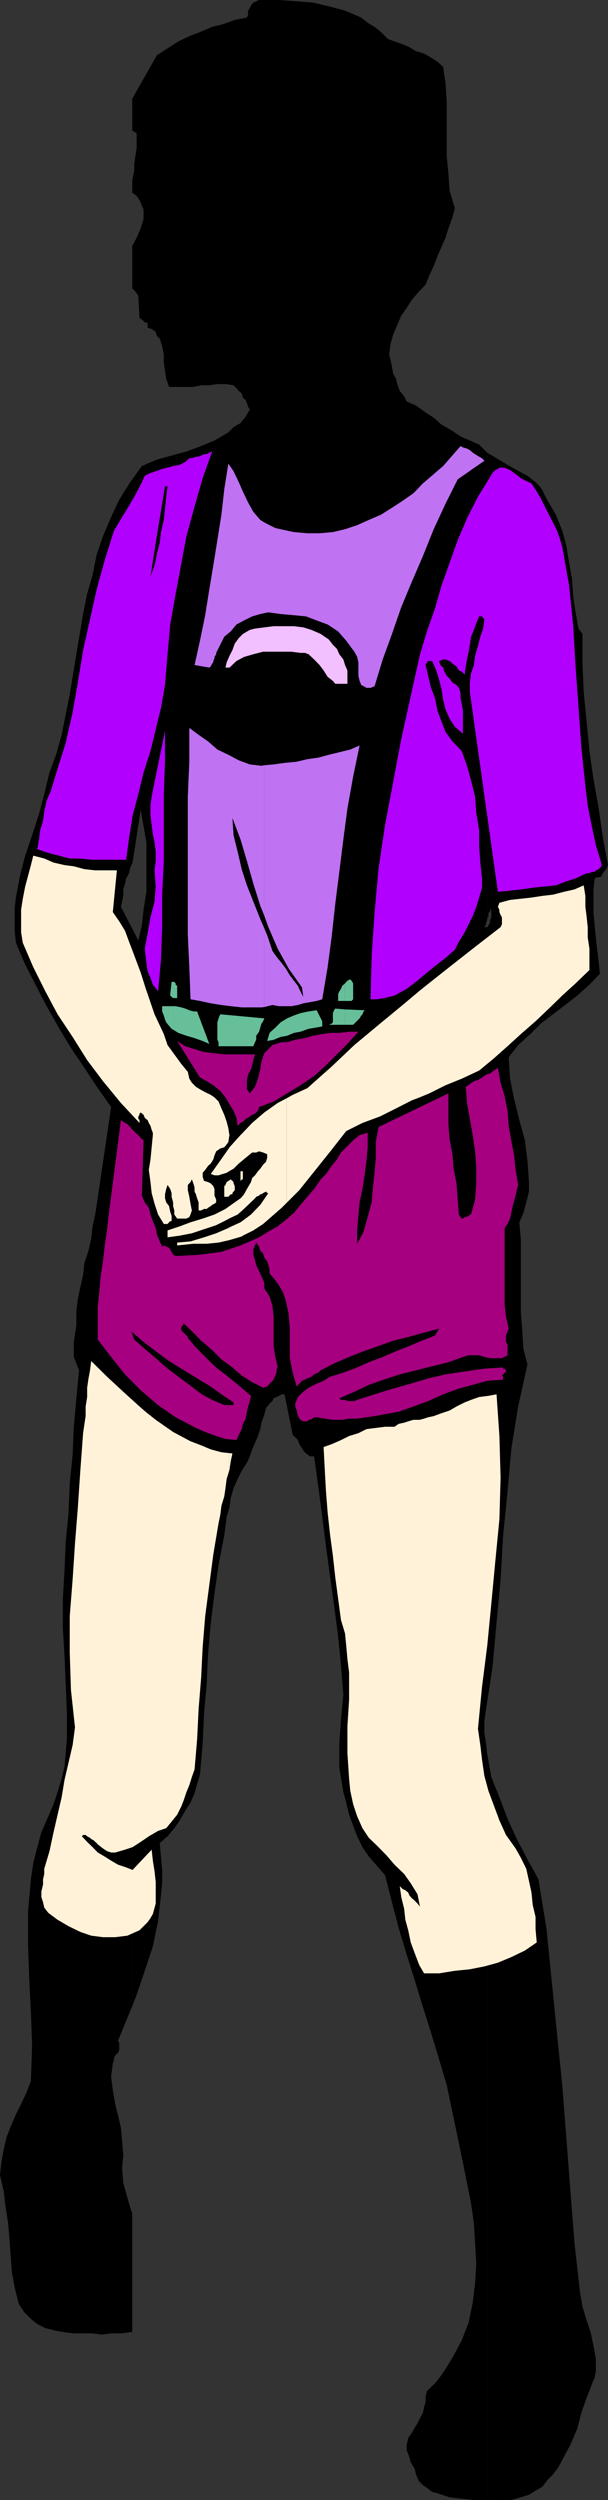
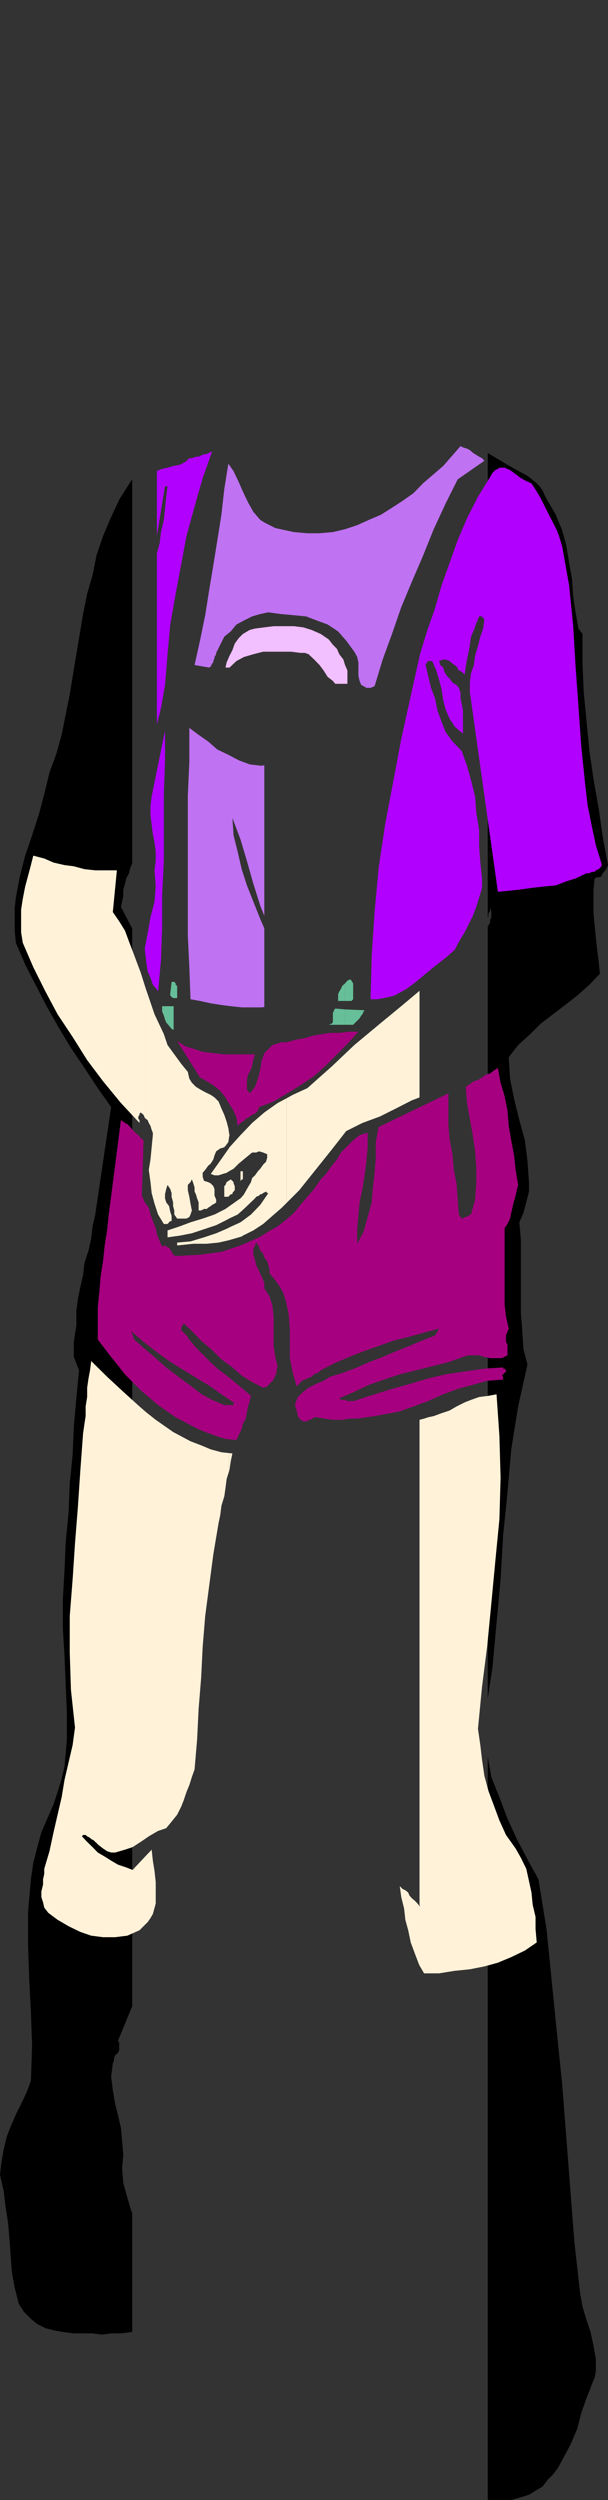
<svg xmlns="http://www.w3.org/2000/svg" width="360" height="1479.605">
  <rect width="100%" height="100%" fill="#333333" stroke="none" />
  <path d="m78.3 1309.504-.5-.7-2.398-8.199-2.402-8.601-.7-8.7.7-8.097-.7-8-.698-7.902-1.7-7.2-1.699-6.898-1.402-8.203-1-7.898 1-7.899.699-1.703v-1.5l.703-1.598 1.7-1.5.699-1.699v-4l-.7-1.5 5.5-13.402 2.899-7v-637.7l-6.7-12.898.7-3.102.699-3.398v-3.8l1-3.403.703-3.098 1.7-3.101.699-3.2 1.199-2.601V283.707l-1.2 1.7-6.5 10.3-4.8 10.297-4.801 11.3-3.797 11.102-2.402 12-3.2 11-2.398 12-4 23.801-3.902 23.7-2.399 12-2.402 12-3.098 11.097-4.101 11.203-3.098 12.797-3.101 11.703-4.102 12.7-4.098 12-3.101 12-2.399 12.8-.699 6.2v13.398l.7 7.199 5.5 12.8 6.5 12.7 6.199 12 7.199 12.703 7.199 12 8 11.797 7.902 12 7.899 11.203-9.399 63.598-1.601 7-.801 7.199-1.598 7.203-2.402 7.2-.797 7.198-1.601 7-1.5 7.2-.899 7.199v8.601l-.8 4.801-.7 4.801v8.898l1.5 3.801 1.598 4.098-1.598 16.601-1.5 16.801L43 861.207l-1.7 16.5-.698 17.5-1.7 17.598-.699 16.5-1 17.5v16.8l1 16.602.7 16.797.699 16.602v16l-1.399 15.898-1.703 7.203-2.398 7.899-2.399 7.199-3.101 7.199-4.102 9.402-2.398 8.801-2.399 9.399-1.402 9.601-1.7 19.2v19.898l.7 19.902 1 19.7.699 19.898-.7 20.699-2.398 6.5-3.402 7.203-3.098 6.2-3.101 7.199-2.399 6.199-1.699 7.199-1.402 8-.801 7.203 2.203 9.598 1 8.601 1.598 10.301.8 9.598.7 9.601.699 9.598 1.703 9.402 2.399 9.598 3.101 4.8 4.098 4.102 3.8 3.098 4.801 2.402 5.5 1.399 5.801 1 5.5.699h11.098l5.5.703 5.5-.703h5.8l5.5-.7 1.2-.3v-70.5" />
-   <path d="m78.3 1187.305 2.602-6.7 4.801-14.199 4.797-14.402 3.102-15.098 1.699-15.101.699-7.2v-7.898l-.7-7.902-.698-8 4.601-4 4-4.801 3.2-4.598 3.3-5.8 3.098-4.801 2.402-5.5 1.5-5.5 1.7-5.5 1.597-18.301.8-17.5 1.602-18.2.801-17.5 1.598-18.3 2.199-17.5 2.402-16.797 3.399-17.5.699-5.5.703-5.602 1.7-5.5.699-5.5 1.699-5.8 2.402-5.5 2.399-4.801 3.101-4.797 1.7-3.8 1.398-4.102 1.699-3.801 1.703-4.098 1.399-4.101.699-3.801 1.699-4.797 1-3.902 1.402-1.7.7-.898 1.699-1.5.699-1.602 1.703-.8 1.5-.7 1.598-.898h1.699l4.8 24 1.5 1.398 1.602 1.7.801 2.402 1.598 2.398.8 1.399 1.602 1.703 2.399 1.7H186l2.402 17.5 2.399 18.198L193 915.207l2.402 17.5 2.399 17.297 2.402 18.402 1.7 17.301 1.398 17.5-1.399 14.398-1 14.399v14.203l2.399 14.398 1.699 6.2 1.703 7.199 2.399 6.5 2.398 6.3 3.102 6.403 3.8 5.598 4.801 5.5 4.797 5.5 4.102 16.101 3.898 14.899 4.8 16 4.802 15.199 4.8 15.8 4.801 15.102 4.797 15.899 4.5 15.101 4.8 23 4.802 23.098 2.398 12 2.402 12 1.7 11.703 1.398 24-.7 11.797-1.398 11.3-2.402 11.7-4.098 10.602-5.5 10.3-3.402 5.5-3.098 4.801-3.8 4.797-4.801 4.602-.801 3.3v3.2l-.898 3.101-.7 3.297-1.699 3.203-1.5 3.098-1.601 2.402-1.7 3.098-2.199 3.101-.902 4.098v3.102l1.601 4.101.801 3.098 2.399 4.101.699 3.098 1.699 3.902 2.402 2.399 2.399 1.601 3.101 2.399 3.098.8 7.203 2.399 7.2.902 7.199.7h8.199v-439.899l-.301-1.402-.7-6.301-1-6.398v-7.2l1-7 1-6.199v-456.8l-.3.3h-1.7l1-1.703v-1l.7-1.399v-1.699h.3v-274.8l-.3-.2-4.797-4.8-5.5-2.399-5.5-2.402-5.8-3.899-5.5-3.101-4.602-4.098-4.801-3.102-5.7-4.101-5.5-2.399-1.5-3.101-2.597-3.098-1.5-4.101-.703-3.098-1.7-3.102-.698-4.101-.899-4.098-.8-3.101.8-6.2 1.598-5.601 2.402-5.7 2.399-5.5 3.199-4.597 3.101-4.8 4.098-4.802 4-4.101 2.203-5.5 2.598-5.5 2.199-5.797 2.402-5.5 2.399-5.5 1.699-5.508 2.402-6.5 1.399-5.5-3.098-10.398-.703-10.301-1-10.3V60.5l-.7-11.3-1.398-9.598L259 36.5l-3.797-2.398-4.101-2.403-4.801-1.398-3.899-2.399-4-1.703-4.8-1.699-3.899-1.398L225.602 19l-3.801-3.098-4.098-2.402-3.8-3.098-9.602-4.101-8.899-2.399-10.3-2.402-9.399-.7-10.5-.8h-11.8l-1.7.8-1.703.7-1.398 1.7-.7 1.6-1 1.5v2.4l-.699 1.702L139 11.801l-7.2 2.601-6.198 1.5-7.2 3.098-6.3 2.402-6.5 3.098-6.399 4.102-6.3 4.097L78.3 58.402v18.899l2.601 1.5v8.601l-.699 4.797L79.5 97v3.8l-1 4.802-.2 1.699V114l2.602 2 1.7 2.402L84 121.7l1 2.203v5.7l-1.7 5.597-2.398 5.508-2.601 4.797v25.203l1.902 1.898 1.7 2.399.699 13.402h.699l.699.801 1 .7.703.898h1l.7.8v2.399l2.398.703 2.402 1.7.7 2.398 1.699 1.601L96 205.004l1 4.8v4.801l.703 4.801.7 4.801 1.699 4.797H114.5l4.602-1h4.8l4.801-.7h4.797l4.8.7 1.7 1.703 1.402 1.7 1.7 1.398.699 2.402 1.699 1.7.703 1.698.7 2.2 1 1.601-2.403 4.098-3.098 3.902-4.101 2.399-3.098 3.101-8.203 4.801-7.898 3.297-8.7 3.203-8.8 2.398-8.7 2.399-8.902 3.8-5.7 7.903v227.297l.2-.5 4.8-31.2 1.7 9.602 1.703 9.598v29.3L85 538.407l-1 9.301-2.098 8.898-3.601-7v637.7" />
  <path d="M288.8 1479.605h13.903l5.7-1.601 4.8-1.5 3.899-2.398 4.101-2.399 3.098-4.102 3.101-3.101 3.098-4.098 2.402-4.5 4.801-8.902 4.098-9.598 2.402-9.402 3.098-8.797 1.699-4.102 1.402-3.898 1.7-4 .699-3.902v-7.2l-1.399-7.898-1.699-7.902-2.402-7.2-2.399-7.898-1.402-8-3.398-30.203-2.399-31-2.402-31.2-2.399-30.898-3.101-30.3-3.098-30.899-3.101-31-4.801-29.5-6.5-11.8-6.301-12-5.5-12-4.797-12.7-4.8-12-2.102-12v439.898m-.001-474.398 2.802-18.5L294 960.504l2.402-25.7 1.5-26.097 2.598-25.5 2.203-25.402 4.098-25.399 5.5-24.8-2.399-9.301-.699-11.098-.8-10.5v-43l-.903-10.3 2.402-5.5 1.7-6.302 1.601-6.398v-5.602l-.902-12.699-1.5-12-3.301-12-3.098-12.5-2.402-12-.797-12.699 5.598-7.203 7.199-6.5 6.203-6.2 14.399-11 7.199-5.597 7.199-6.402 6.203-6.5-.703-7-.898-7.2-.801-7.199-.7-7.199-.699-7.203v-14.098l.7-6.5 1.5-.699h1.601l1-.8.7-1.602.699-.801.8-.899.899-1.5.699-1.601-3.098-16.598-2.402-16.8-3.098-17.5L349 444.503l-3.398-35-.7-16.797v-17.5l-2.402-3.203-1.7-9.598-1.398-9.3-.699-10.301-1.703-9.598-1.7-10.402-2.398-8.801-3.8-9.399-4.801-8.199-1.7-3.101-1.398-3.098-1.703-2.402-2.398-2.399-4.801-3.8-6.301-3.399-5.5-3.102-6.5-3.898-5.2-3.102v274.801l.403-.699v-1.703l1-1.399v-1.699l.7 1.7v3.8l-.7 1.7v1.398l-1 1.703-.402.7v456.8" />
  <path fill="#b200ff" d="m332.902 323.605 4.098 23 2.402 24 1.399 23.801 1.699 23.7 1.703 24 2.399 23.101 1.398 11.7 2.402 12 2.399 11.3 3.402 11v1.5l-1 .898-.703.801-1.7.7-.698.898h-1.7l-1.402.8h-1.7l-6.5 3.102-5.5 1.7-6.198 2.398-7.2.703-6.5.7-7 1-6.402.698-7.2.7-16.597-118.301v-5.5l.7-5.598 1.699-4.8.699-5.5 1.699-5.7 1.402-5.601 1.7-4.801.699-5.5-.7-.7-.699-1h-1.699L282 368.907l-1.398 3.899-1.7 4-.699 4.8-.703 4.102-1 4.598-.7 4.101-.698 4.801-1.7-1.703-1.699-.7-1.402-2.398-2.399-1.699-1.699-1.5-2.402-.902h-1.399l-2.402.902.703 2.398 1.7 1.5.699 2.399 1.398 2.402 1.703 1.7 1.7 2.398 2.398 1.402 1.402 1.7 1 3.101v3.098l.7 3.402.699 3.797v13.703l-4.801-4.102-3.098-4.8-2.402-5.5-1.399-5.5-1-6.5-1.402-5.5-1.7-5.5-2.398-5.598H253.5l-.7.797v.703h-.8v.898l1.5 6.301 1.703 7.2 2.399 6.199 1.398 7.199 2.402 6.5 2.399 6.203 4.101 5.598 5.5 5.699 3.098 8.703 2.402 8.598 2.399 9.601.699 9.598 1.703 10.3v9.602l.7 9.598 1 9.402v5.5l-1.7 5.801-1.703 5.5-2.098 5.5-2.402 4.797-2.398 4.8-3.399 5.5-2.402 4.801-5.5 4.801-6.2 4.801-5.601 4.598-5.7 4.8-5.5 4.102-7.198 4-3.2.797-3.101.703-4.098.7h-3.8l.699-26.2 1.699-25.402 2.402-26.2L228 488.207l4.8-25.402 4.802-25.5 5.601-25.399 5.5-24.699 4.098-13.5 4.8-13.703 3.801-13.399 4.801-13.398 4.797-13.5 5.5-12.902 6.5-12.801 7.203-11.7 1.399-2.398 1.699-1.699 1.5-.703.902-.7h3.098l3.199 1.403 3.3 2.398 3.102 2.399 3.2 1.703 3.101 1.398 3.098 4.801 2.402 4.098 4.797 9.601 2.402 4.602 2.399 4.797 1.699 4.8 1.402 4.801m-240 262 .7 1.2 1.699-18.399.699-19.699v-19.203l1-19.899v-39.601l.703-19.2v-18.3l-4.8 23.5v129.601m-.001-129.601-3.101 15.402-.7 5.5v5.801l1.399 11 1 4.797.703 5.5v5.601l-.703 5.5.703 9.602-.703 8.898-2.398 9.301-1.7 9.598-1.699 8.902 1 8.598.7 4.8 1.699 3.903 1.398 4.098 2.402 2.8V456.004m0-27.297 2.399-9.602 2.402-13.699 1.5-18.199 1.598-17.602L104 351.406l3.3-17.5 3.102-16.601 4.801-17.5L120 283.004l5.602-15.797-1.7.7-1.5.898h-1.601l-1.7.8-1.5.7H116l-2.398.902h-1.5l-2.399 2.2-3.3 1.698-3.903.7-3.297 1-3.203.699-3.098 1.203v38.398l4.801-29.3h1.5l-.8 6.199-.7 7.203-.703 6.5-1.7 7.2-.698 6.3-1.7 6.398v101.102" />
-   <path fill="#b200ff" d="m92.902 327.906-1.402 6.7-2.398 6.5 3.8-24v-38.399l-.699.2-3.101 1-3.399 1.698L84 285.406l-2.098 4.098-2.402 4.5-4.797 8.203-2.402 3.797-2.399 4.101-2.402 3.899-5.5 17.5-4.797 17.5-3.902 17.5-4.098 18.3-3.101 19.2-3.102 17.5-4.098 18.203-5.5 17.5-1.699 5.598-1.703 5.5-2.398 5.5-1.399 6.5-.703 5.5-1.7 5.5-.698 5.5-1 5.8 6.5 2.2 6.199 1.601 6.5 1.7h6.3l6.399.699h20.703l1.7-12.7 2.097-13.398 3.402-12.703L85 457.207l4.102-12.703 3.101-12.7.7-3.097v-100.8" />
  <path fill="#f2bfff" d="m194.703 378.504 2.399 3.101 2.398 2.399 1.402 3.203 2.399 3.098 1 3.3 1.402 3.2v7.902H198.5l-1.398-1.703-3.102-2.399-2.398-3.8-2.399-3.2-3.203-3.3-1.598-1.5-1.699-1.598-2.203-.8h-2.598l-5.5-.7h-16.601l-5.801 1.5-5.5 1.598-4.5 2.402-4.098 3.898H133.5l.703-3.101 1.7-3.899 1.699-3.3 1.398-3.899 2.402-3.3 2.399-2.399 4.101-2.402 3.098-.801 11-1.399h12l5.602.7 4.8 1.5 5.5 2.402 4.801 3.297" />
-   <path fill="#bf72f2" d="m156.5 596.004 4.8-1.2 3.903.7h7.2l4-.7 3.199-1 4-.699 3.898-.699 3.3-1 3.2-19 2.402-18.199 2.098-19.203 2.402-19 2.399-19.2 2.402-18.199 3.399-19 3.8-18.398-5.5 2.398-6.5 1.602-6.199 1.5-6.3 1.7-6.403.898-6.297 1.5-7.203.699-6.5.902-5.5.5v89.098l2.402 6.703 5.5 12.7 6.5 11.8 7.899 11.2.8 5.597-1.699-3.2-1.5-3.3-2.402-3.098-2.398-3.199-2.399-4-2.402-3.203-3.098-3.797-2.402-3.402-3.098-9.301-1.703-4.098v46.598" />
  <path fill="#bf72f2" d="m156.5 549.406-2.398-5.5-4.102-10.3-3.797-9.602-3.101-9.598-2.399-10.402-2.402-9.598-.7-10.3 4.801 12.699 3.801 12.8L150 523.004l4.102 13 2.398 6v-89.098l-1.7.301-6.898-.8-6.5-2.403-6.199-3.297-6.5-3.102-5.5-4.8-5.601-3.899-5.5-4.101v20l-.899 20.601v82.098l.899 18.902.699 19 5.601 1 6.399 1.399 6.3 1 5.5.699 6.5.703h11.7l1.699-.203v-46.598m0-186.5 2.402-.5 7.2 1 7.898.7 7.203.699 6.297 2.402 6.5 2.398 6.203 4.102 4.797 5.5 4.8 6.5 1.7 3.098.703 3.199v7.902l.7 3.098 1 2.402 1.398.7 1.699 1h2.402l2.399-1 4.8-15.801 5.5-15.098 5.5-15.902 6.301-15.098 6.5-15.102 6.399-15.898 7-15.102L271 283.707l15.8-11-1.398-1.5-1.699-.902-2.402-1.5-1.399-.899-1.699-1.5-1.703-.902-2.398-.7-1.399-.8-10.3 11.8-12 10.301-5.602 5.801-6.399 4.5-6.3 4.098-6.5 4.101-7.2 3.102-6.902 3.098-7.2 2.402-7.198 1.7-7.899.698H182l-8-.699-7.898-1.699-3.102-.703-3.398-1.7-3.102-1.597v53.7m0-53.7-2.398-1.5-4.102-4.8-3.098-5.5-3.101-6.5-2.399-5.5-3.101-6.5-3.098-4.5-2.402 15.097-1.7 15.101-2.398 15.102-2.402 14.898-2.399 14.399-2.402 15.101-3.098 15.102-3.199 14.398 8.7 1.5.898-.699.8-1.699.7-.703v-.797l.699-1.602v-.8l1-1.598v-.8l2.402-4.802 2.399-4.8 3.8-3.098 3.399-4.102 4.5-2.398 4.8-2.402 4.802-1.399 2.398-.5v-53.699" />
-   <path fill="#66bf99" d="M190.8 604.406v3.098l-4 .703-4.097.7-4.8 1.698-3.903.7-4 1.699-3.898.703-4.102 1.7-3.797.698 1.399-4.8 3.398-3.098 3.102-3.102 3.898-2.398 4-1.703 3.902-1.399 4.801-1 4.797-.699 3.3 6.5m-34.3-1.699-.7 1.7-1 1.398-.698 2.402-.7 2.398-1.699 2.399v2.402l-.703 1.399-1 2.402h-20.598v-2.402l-.699-1.399v-10.3l.7-2.399 1-2.402 26.097 2.402m-53.7 6.898 2.802 1.7 4.8 1.699 4.801 1.402 4.797 1.7 3.902 1.699-7.199-19.2H114.5l-2.398-.699-2.399-1-2.402-.699-3.301-.703h-1.2v14.101" />
  <path fill="#66bf99" d="M102.8 595.504H96v3.101l1 2.399.703 2.402.7 1.7 3.199 3.8 1.199.7v-14.102m-.001-4.797h2.102v-7.203l-.902-.7v-.8l-.797-.899h-.402v9.602m-.001-9.602h-1.198l-.801 7.2v.902l.8.797.899.703h.3v-9.602m101.5 25.399h4.802l1.398-1.399 1.703-1.699.7-.699 1-1.703.699-.7.699-1.699.699-.699-11.7-.5v9.098" />
  <path fill="#66bf99" d="m204.3 597.406-5.8-.5-.7 1-.698 1.7v5.5l-.7.699-1.699.699h9.598v-9.098m-.001-5h3.802l1-1v-9.402l-1-1.598-.7-.8-1.699.8-1.402 1.598v10.402" />
  <path fill="#66bf99" d="m204.3 582.004-1.698 1.5-.7 1.703-1 1.598-.699 1.5v4.101h4.098v-10.402" />
  <path fill="#a60080" d="m119.8 846.805 1.7.699 6.5 2.402 5.5 1.7 6.5.699 1.402-3.098 1.7-3.402.699-3.098 1.699-3.102.703-4.101.7-3.098 1-3.199.699-3.102-4.801-4.101-4.801-4-4.797-3.899-5.5-4.101-4.8-4.5-3.903-4.098h-.2v16.301l3.403 1.898 7.899 5.602 7.199 4.797v1.601h-5.5l-7.2-3.101-5.8-3.098v21.399" />
  <path fill="#a60080" d="m119.8 825.406-1.398-1-6.3-4.8-6.5-4.801-7.2-5.5-6.199-5.5-6.5-5.5-6.203-5.5-1.7-4.801 7.2 6.203 7.203 5.5 7.899 5.797 7.199 4.5 7.902 4.8 4.598 2.903v-16.3l-4.598-4.802-4-4.8v-.7l-.8-.699-1.602-1.699-.801-.703-.7-.797v-1.602l.7-1 .8-1.398 5.7 5.5 5.3 5.5v-51.8l-1.398.198-12.8.7H104l-1.5-.7-.898-1.699-.801-1.402-.7-1-1.699-.7-.699-.699-1.703.7-1.398-3.098-1.7-4.102-.699-3.8-1.703-4.098-1.398-3.902-1-4-2.399-3.2-1.703-4 1-32.699-1.7-1.402-1.398-1.7-1.699-1.398-1.703-1.699-1.398-1.703-1.7-1.7-1.402-.699-2.398-1.699-7.2 55.899-1 9.402L62 737.105l-1 9.301-1.398 8.899-.801 9.601-.899 8.7v19.199l7.899 10.3L74 813.406l9.3 9.399 10.302 8.8 10.398 7.2 12 6.3 3.8 1.7v-21.399" />
  <path fill="#a60080" d="M119.8 794.207h.2l5.602 4.797 5.5 5.5 6.5 4.8 5.5 4.801 6.199 3.899 6.5 3.3 2.402-.699 1.399-1.699 1-.902 1.398-1.5 1-2.399.703-1.699v-1.402l.7-2.399-1.403-5.5-1-6.5v-17.5l-.7-6.3-1.698-5.5-3.102-4.801v-3.297l-1.7-3.902-1.398-3.098-1.699-3.402-.703-3.098-1-3.102v-3.101l1.703-4.098 1.7 2.399.699 2.402 1.699 1.7.699 2.398 1.703 2.101.7 2.399.699 2.402v2.398l3.398 4.102 2.203 3.098 2.399 4.101 1.601 4.801 1.7 7.898.699 8.7v17.5l1.699 8.601 2.402 8.2 1.5-1.7 1.598-1.699 1.699-.703 1.5-.7 2.402-1 1.598-1.398 2.402-1 1.5-1.402 7.899-4.098 8.902-3.8 8.598-3.399 8.902-3.102 8.598-3.101 9.601-2.399 8.7-2.398 8.898-2.402-2.398 4.101-8 3.098-7.2 3.101-7.902 3.102-7.898 3.398-8.2 3.102-6.902 3.098-8.2 3.101-7.898 2.399-3.8 2.402-4.102 1.7-4.797 2.398-3.101 2.402-3.2 3.098-1.601 3.902v1.7l.902 2.398.7 3.3 1.5 2.2 1.699.902H182l.703-.902h.899l1.5-.7.898-.8h1.5l4.8.8 4.802.7h5.5l4.101-.7h4.797l5.5-.8 4.8-.7 4.802-.898 9.398-1.703 8.8-3.098 8.7-3.199 8.902-4 8.598-3.203 8.902-2.399 8.598-2.398 9.402-.703v-1.7l-.699-.699 2.399-2.398v-.703l-.801-1h-.899v-.7l-11.101.7-11.7 1.703-11.3 1.7-10.301 2.398-10.297 3.101-11.101 3.098-10.301 3.203-10.301 3.297-1.7.703h-4.097l-1.402-.703h-2.399l-1-.899 8.899-3.898 8.601-4.102 8.899-3.101 9.402-3.098 9.598-2.402 9.601-2.399 9.598-2.398 8.602-3.102 3.398-1h6.203l3.098 1 3.402.7h7l3.297-1.7v-6.199l-.898-1.699v-3.8l.898-2.403.703-1.7-1.601-7.199-.801-7v-45.3l1.699-2.399 1.5-3.199.703-3.3.899-4.102.8-3.098.899-3.102.699-3.199.8-3.101-1.5-8.899-.898-8.601-1.699-8.899-1.5-8.601-.703-8.899-1.7-8.601-2.398-8-1.601-8.801-2.399 1.601-2.199 1.7-2.402.699-2.399 1.703-2.402 1.5-2.398.7-2.399 1.698-2.402 1.602.699 9.598 1.703 9.402 1.7 9.598 1.398 9.601.699 9.399v9.601l-.7 9.598-2.398 8.8h-.699l-.703.801-1.7.7h-.698l-1 .902h-.7l-.699-.902-1-1.5-.703-8.801-.7-9.598-1.698-8.699-.7-8.602-1.699-8.898-.703-8.902v-18.2l-41.297 19.899-1.703 8.902v9.301l-.7 8.898-1 8.7-.698 8.8-2.399 8.7-2.402 8.601-3.801 7.2v-8.602l.703-7.899.7-8 1.699-7.898 1.398-8.902 1-7.899.703-7.902v-8.598l-4.8 1.399-3.801 3.101-7.2 7.2-2.402 4.101-3.098 3.797-3.402 4.8-3.098 3.2-3.902 5.703-4 4.598-4.098 4.8-3.902 4.801-4.797 4.098-4.8 3.8-5.5 3.102-5.5 3.399-11 4.8-11.301 3.801-11.301 1.5v51.801m-.001-155.801 2.602 1.5 3.899 2.399 4.101 3.3 3.098 3.899 2.402 4.101 2.399 3.801 1.699 4.098.703 4.8 1.7-1.699 1.398-.699 1.699-1.699 1.402-.703 2.399-1.7 1.699-.699 1.703-1.699.7-2.199 8.597-3.3 8-4.802 7.902-4.8 8.098-5.5 7-6.301 6.5-6.5 6.203-6.2 6.5-7.199h-5.5l-5.8.7h-5.5l-4.602.699-5.7 1-4.601 1.402-5.7 1-4.8 1.399h-3.2l-3.097 1-2.402.699-1.7 1.703-3.101 3.098-1.7 4.8-.698 4.801-1.399 5.5-1.703 4.801-3.098 3.898-1.699-2.398v-5.5l.7-3.203 1.699-3.098.699-2.402.699-3.098 1-3.402h-18.2l-6.5-.7-5.5-.699-1-.199v16" />
  <path fill="#a60080" d="m119.8 622.406-4.597-1.5-5.5-1.699-4.8-3.102 13.5 21.602 1.398.7v-16" />
  <path fill="#fff2d9" d="m86.402 1138.605 1-1 1.7-2.398 1.398-2.402 1.703-6.2v-12.699l-.703-6.5-1-6.199-.7-6.5-3.398 3.598v40.3m0-40.3-7.902 8.402-3.797-1.5-4.8-1.602-4.102-2.398-3.801-2.402-4.098-2.399-3.101-3.199-3.2-3.102-3.101-3.3.703-.801h1.5l.899.8 1.699.903.699.7 1.5.8.902.898.801.7.7.8 3.097 2.399 2.402 1.602 2.399.8h2.402l5.797-1.699 4.5-1.5 4.8-3.102 3.102-2.101V835.707l-3.8-3.3-9.602-8.7-9.598-8.902L54 805.504l-.7 5.5-.898 4.8-.8 5.5v5.5l-.899 5.602v5.7l-.703 4.6-.797 5.5-1.601 21.598-1.5 22.3-1.7 21.399-1.402 21.3-1.7 21.602v21.598l.7 22.102 2.402 22.3-1.402 10.4-4.797 20.601-1.703 10.301-2.398 10.297-2.399 10.402-2.402 11.2-3.098 10.398v3.102l-.703 3.101v3.098l-1 4.101v3.399l1 3.101.703 3.098 2.399 3.102 5.5 4.101 6.5 3.797 7 3.402 6.398 2.2 7 .898h7.203l7.2-.898 7.199-3.2 2.398-2.402 1.402-1.398v-40.301m0-10.301 1.7-1.2 5.5-3.199 4.8-1.601 3.2-3.898 3.3-4.102 2.399-4.797 1.5-3.8 1.601-4.802 1.7-4.101 1.5-4.797 1.601-4.5 1.5-17.602.899-18.199 1.5-18.5.898-18.199 1.5-18.3 2.402-18.2 2.399-18.203 3.101-18.5 1-4.797.7-5.5 1.699-5.602.699-4.8.703-5.5 1.399-4.5v-10.801l-4.5-.5-6.301-1.7-5.7-2.398-6.3-2.402-10.301-5.5-10.297-7.2-5.8-4.597v252.297m-.001-425.797 1 .7.7 1.698 1 1.7.699 2.402.699 1.7v1.398l-.7 7.199-.698 7.203-1 6.2 1 7.198.699 6.5 1.699 6.301 2.102 6.399L97 724.406h2.203l.899-1 .699-.699h.8v-3.102l-.8-2.398-.7-3.402-1.699-2.2-.699-2.398v-2.402l.7-3.098.8-2.402 1.598 2.402.8 2.398v2.2l.899 3.3v2.2l.703 2.601v2.399l1.7 2.402h5.5l1.699-.902.699-1.5.8-2.399-.8-4-.7-4.101-.898-3.899v-3.101l1.598-1.7.8-1.601.899 2.402.703 2.399v2.402l.797 1.598.703 2.402.899 2.398v4.801h1.5l1.699-.902h1.601l.801-.7 1.598-1 .8-.699 1.399-.699 1-.8v-1.602l-1-2.399v-3.898l-.7-1.703-1.5-1.598-1.597-.8-2.402-.7-.801-2.402v-2.399l1.5-1.699 1.703-2.402 1.598-1.399 1.5-2.398.699-2.402 1-2.399 2.402-1.699 2.399-.703 1.402-1.7 1-1.398.399-2.699v-2.8l-.399-2.7-1-3.8-1.402-4.102-1.7-3.801-1.699-4.098-2.402-2.402-2.2-1.5-3.3-1.598-3.098-1.699-2.402-1.5-2.398-2.402-1.5-2.399-.899-4-3.902-4.8-4.098-5.602-4-5.5-2.203-6.5-5.5-11.7-4.098-12-1-2.898v76.801" />
  <path fill="#fff2d9" d="m86.402 585.406-3.101-9.8-4.801-12.801-2.098-5.5-2.402-6.5-3.398-5.5-3.801-5.5 2.402-24.7h-12.8L50 514.406l-6.297-1.699-5.5-.703-6.5-1.5-5.5-2.399-6.5-1.699-1.402 5.598-1.7 6.402-1.699 6.301-1.402 7.2-1 6.5v13.398l1 6.199 6.203 14.402 7.2 14.399 7.199 13.5L43 613.707l8.602 13.7 9.398 12.5 10.602 12.898 11 11.8v-1.699l-.7-.699v-1.402l.7-1v-.7l.699-.699L85 659.805l.703 1.699.7.703v-76.8m49.199 285.398.3-1 .7-4.801 1-4.797-2-.203v10.8m0-136.8 1-.297 6.5-1.902v-8.899l-.7.5-6.8 3.098v7.5m0-7.5-.399.3-7.203 3.102-7.2 2.399-8 2.402-7.898.7v1.698l9.598-1h7.902l7-.699 6.2-1.402v-7.5m0-5.297 5.101-2.402 2.399-2.098v-8.203l-.7.703-3.402 2.398-3.398 2.399v7.203m0-7.203-2.102 1.5-6.5 3.3-7 2.403-7.2 2.2-6.398 2.398-7.199 2.402v4.098l7.2-1 7.199-1.399 7.199-2.402 7.199-2.399 6.203-3.101 1.399-.797v-7.203m0-6.199.3-.2.7-.8h1v-.7l.699-.898.699-.8v-2.403l-.7-1.598v-.8l-.698-.7-1-.902-1 .703v9.098m0-9.098-.399.2-1 .698-.703 1.7-.7.699v6.3h2.403l.399-.5v-9.097m0-5.5 2.699-1.5 3.101-3.102 1.7-1.398v-16.102l-.7.7-6.5 7.199-.3.5v13.703m0-13.703-5.2 7.402-5.601 7.899 2.199.8h2.402l2.399-.8 2.402-.7 1.399-.898v-13.703m0-6.297.3-1.402-.3-1.399zm7.5 58.598.699-.5 6.199-3.098 5.8-3.8 11-9.602 2.903-2.899v-61.902l-5.3 2.8-7.903 5.602-7.2 6.2-6.198 6.5v16.101l2.398-2 3.8-3.102h2.403l1.7-.699 2.398.7 2.402 1v2.101l-.703 2.398-1.7 1.7-1.698 2.402-1.399 1.5-1.703 2.398-1.7 1.602-.698 2.398-2.399 4.102-1.703 3.098-1.398 1.699v8.203l3.101-2.902 4.797-4.598.703-.902 1.7-.7.699-.8h.699l1-.7 1.699-.898.703.898h.7l-4.801 7-5.5 5.7-5.5 4.101v8.899" />
  <path fill="#fff2d9" d="M143.102 698.207v-.203h.699v-4.797h-.7v5" />
  <path fill="#fff2d9" d="M143.102 693.207h-.7v5.7l.7-.7v-5m26.601 18.699 7.5-7.5 9.598-12 9.601-12 8.598-11 9.602-4.8 10.3-3.801 9.598-4.801 9.402-4.797 4.5-1.703v-63.098l-10 8.399-14.199 11.699-14.402 12-13.399 12.703L182 644.004l-8.7 4-3.597 2v61.902m78.699 451.399 2.7 4.601H260l9.3-1.5 8.903-.902 8.598-1.7 8-2.199 7.902-3.3 8.098-3.899 7-4.8-.7-7.899v-7.203l-1.699-7.2-.699-7.199-1.5-6.898-1.601-7.203-3.2-6.5-3.101-5.5-5.7-8-3.898-8.598-3.3-8.902-3.2-8.598-2.402-8.902-1.399-9.598-1-8.601-1.402-9.598 2.402-24.8 3.098-24.403 2.402-24.797 2.399-25.402 2.402-24.7.7-24.5-.7-24.699L294 825.207l-4.797.898-5.5.7-4.8 1.699-3.801 1.5-4.801 2.402-4.098 2.399-4.8 1.601-4.602 1.7-3.301.699-2.398.8-2.7.7v286.8l.301 1.2-.3-.301v35.3m-.001-35.3-1.199-1.398-1.601-1.7-1.7-1.402-1.5-1.7-.699-1.699-1.703-1.398-1.598-.703-1.699-1.7.899 6.5 1.699 6.903.699 6.5 1.703 6.2 1.5 7.198 2.399 6.5 2.398 6.301.402.899v-35.301" />
-   <path fill="#fff2d9" d="M248.402 840.305h-3.601l-3.098.902-2.402.797-3.301.703-2.398 1.7H228l-11 1.398-4.797 2.402-5.5 1.7-4.8 2.398-5.5 2.402-4.801 1.7.699 13.398.699 12.699 1 12.703 1.402 12.797 1.7 12.703 1.398 12.7 1.703 12.698 1.7 12.7 2.398 8 .699 7.199.703 7.902 1 7.899v16.101l-1 15.801v15.898l1 15.102.7 7.2 1.699 7.898 2.398 7.199 3.102 7 3.8 5.703 4.801 4.598 5.598 5.699 4.8 5.602 5.7 5.5 3.902 5.5 4 6.5 1.2 6V840.304m-.001-190.8 5.801-2.399 9.598-4.8 9.601-3.899 10.301-4.8 8.7-7.2 8.097-7.199 7.902-7.203 8.7-7.598 7.898-7.5 7.902-7.699 7.899-7.203 8.199-7.899v-12.699l-1-6.5v-6.199l-.7-6.5-.698-5.5v-6.5l-1-6.203-5.5 2.402-6.2 1.399-6.5 1.699-6.199.703-6.5 1-6.3.7-6.403.698-6.297 1.7-.902 2.402.902 1.7v1.398l.7 1.699.8 1.402v4.098l-.8 1.703-15.102 11.7-14.399 11.3L252 583.504l-3.598 2.902v63.098" />
</svg>